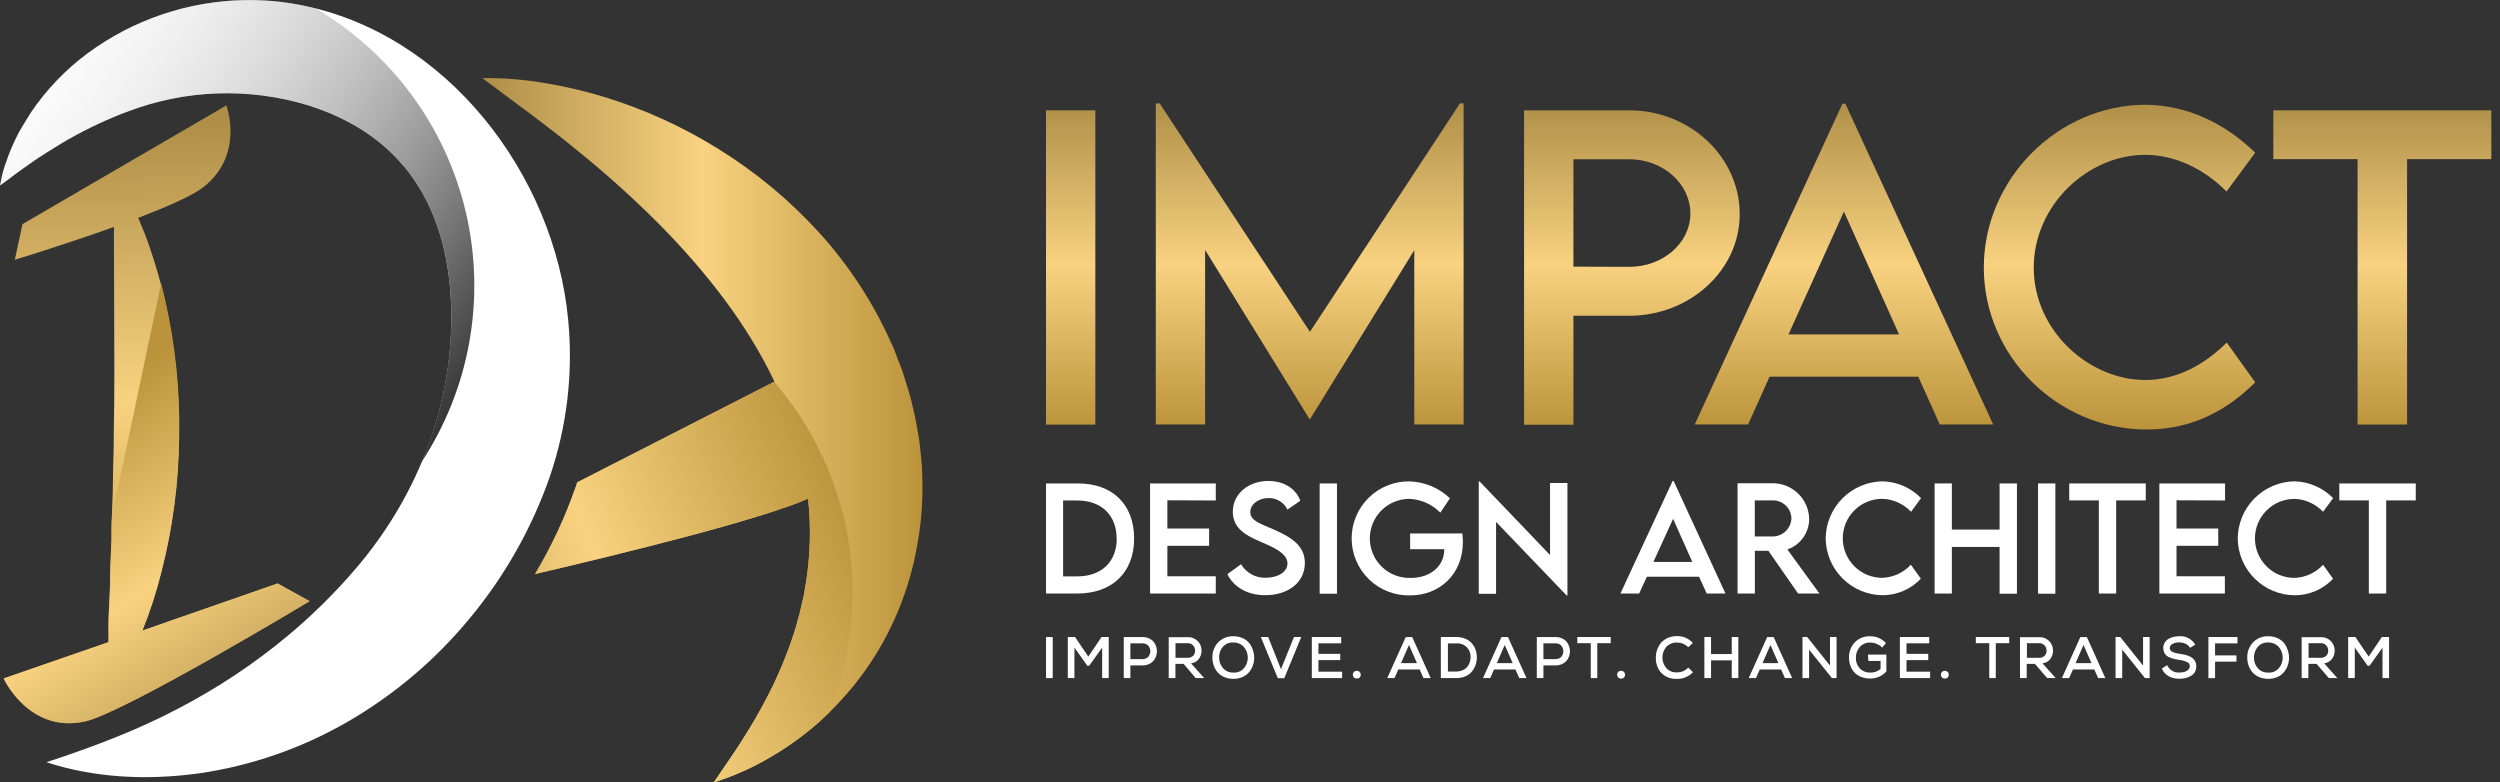
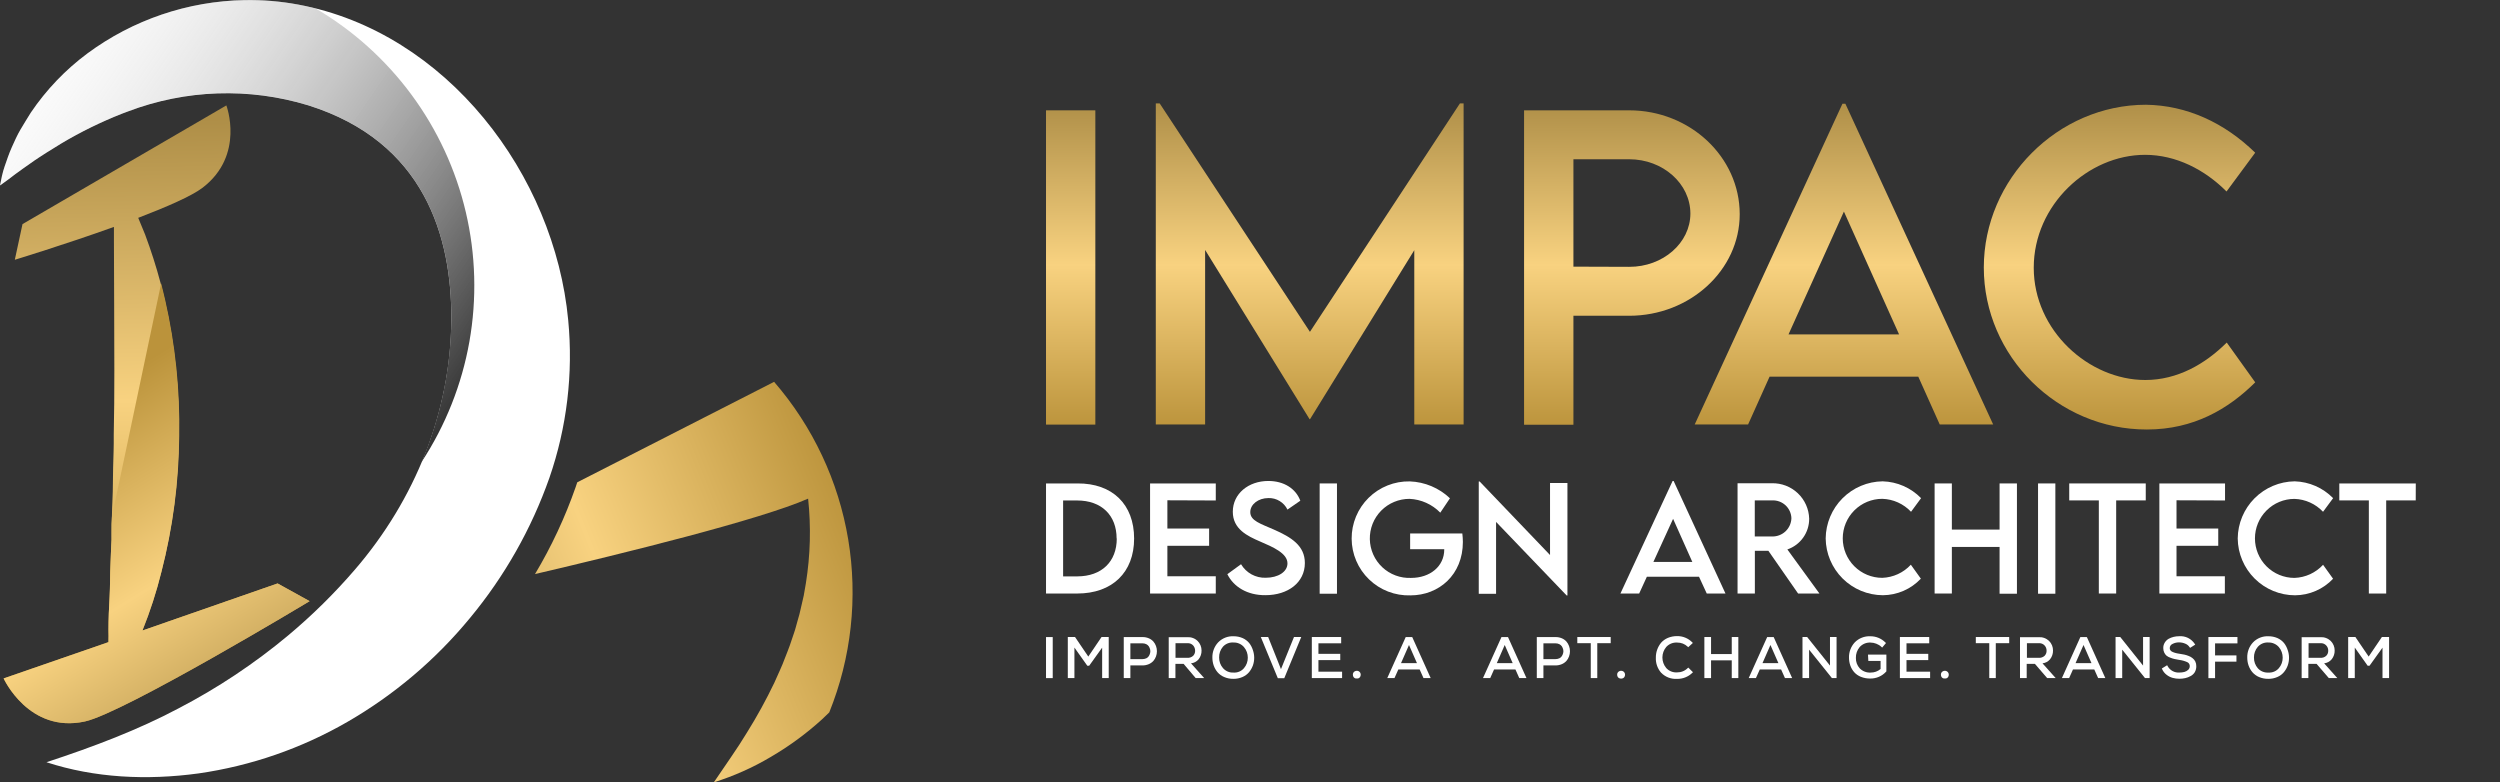
<svg xmlns="http://www.w3.org/2000/svg" width="147" height="46" viewBox="0 0 147 46" fill="none">
  <rect x="0" y="0" width="147" height="46" fill="#333333" stroke="none" />
  <path d="M33.411 18.827C32.61 10.273 26.268 1.891 17.531 0.269C16.493 0.076 15.438 -0.012 14.383 0.007C11.051 0.066 7.821 1.162 5.141 3.142C3.846 4.104 2.723 5.278 1.818 6.614C1.608 6.953 1.396 7.292 1.201 7.625C1.006 7.957 0.844 8.326 0.685 8.681C0.527 9.036 0.403 9.411 0.276 9.776C0.149 10.14 0.072 10.529 0 10.906C0.326 10.68 0.622 10.454 0.916 10.228C1.21 10.002 1.524 9.8 1.821 9.583C2.117 9.366 2.42 9.183 2.712 8.989L3.603 8.437C4.748 7.755 5.947 7.167 7.188 6.679L7.525 6.553C10.922 5.262 14.652 5.136 18.128 6.195C24.947 8.337 26.569 13.901 26.537 18.793C26.503 24.221 24.4 29.392 20.867 33.495C19.67 34.886 18.361 36.177 16.954 37.355C14.963 39.016 12.798 40.457 10.497 41.653C8.131 42.908 5.553 43.892 2.732 44.819C5.564 45.744 8.64 45.891 11.675 45.477C14.758 45.034 17.727 44.006 20.424 42.449C23.173 40.862 25.615 38.794 27.632 36.342C29.667 33.891 31.25 31.097 32.307 28.091C33.334 25.118 33.711 21.959 33.411 18.827Z" fill="white" />
  <path d="M18.526 0.491C18.198 0.407 17.866 0.333 17.531 0.265C16.493 0.071 15.438 -0.016 14.383 0.003C11.051 0.061 7.821 1.157 5.141 3.137C3.846 4.1 2.723 5.273 1.818 6.609C1.608 6.948 1.396 7.288 1.201 7.62C1.006 7.953 0.844 8.321 0.685 8.676C0.527 9.031 0.403 9.407 0.276 9.771C0.149 10.135 0.072 10.524 0 10.902C0.326 10.676 0.622 10.45 0.916 10.223C1.21 9.997 1.524 9.796 1.821 9.579C2.117 9.362 2.42 9.179 2.712 8.984L3.603 8.432C4.748 7.75 5.947 7.162 7.188 6.675L7.525 6.548C10.922 5.258 14.652 5.132 18.128 6.191C24.947 8.333 26.569 13.896 26.537 18.789C26.51 21.666 25.917 24.509 24.793 27.157C26.199 25.014 27.154 22.608 27.601 20.084C28.047 17.56 27.975 14.972 27.39 12.476C26.805 9.981 25.718 7.631 24.195 5.569C22.673 3.507 20.747 1.776 18.535 0.482L18.526 0.491Z" fill="url(#paint0_linear_27_26)" />
  <path d="M18.205 35.349C18.205 35.349 7.317 41.908 4.994 42.422C1.696 43.143 0.213 39.891 0.213 39.891L6.378 37.758C6.378 37.518 6.392 37.279 6.378 37.039C6.378 36.385 6.408 35.741 6.444 35.101C6.48 34.461 6.466 33.814 6.498 33.178L6.534 32.224L6.559 31.749V31.274C6.559 30.975 6.559 30.681 6.58 30.387C6.58 30.05 6.6 29.709 6.613 29.376C6.627 29.044 6.638 28.743 6.638 28.428L6.652 27.481C6.668 26.852 6.697 26.223 6.688 25.592C6.745 23.073 6.717 20.553 6.713 17.997L6.699 14.139C6.699 13.872 6.699 13.609 6.699 13.342C3.804 14.383 0.871 15.274 0.871 15.274L1.323 13.177L13.31 6.198C13.31 6.198 14.416 9.122 11.913 11.038C11.273 11.526 9.8 12.169 8.127 12.809C8.267 13.134 8.398 13.458 8.531 13.788C8.882 14.727 9.19 15.688 9.447 16.66C9.533 16.988 9.61 17.316 9.687 17.644C10.285 20.268 10.562 22.954 10.511 25.644C10.5 28.337 10.157 31.019 9.49 33.628C9.2 34.802 8.827 35.954 8.375 37.075L16.323 34.307L18.205 35.349Z" fill="url(#paint1_linear_27_26)" />
-   <path d="M54.228 28.019C54.228 27.34 54.131 26.662 54.065 25.983C54.015 25.649 53.954 25.305 53.895 24.981C53.837 24.658 53.767 24.317 53.687 23.988C53.608 23.661 53.531 23.33 53.434 23.009L53.133 22.046C53.036 21.724 52.907 21.417 52.785 21.105C52.663 20.793 52.559 20.474 52.407 20.175C51.337 17.772 49.885 15.557 48.11 13.616C46.391 11.74 44.422 10.109 42.259 8.769C40.159 7.458 37.897 6.427 35.53 5.702C34.366 5.346 33.178 5.07 31.977 4.874C30.781 4.673 29.57 4.578 28.358 4.589C29.328 5.327 30.283 6.017 31.21 6.713C32.137 7.41 33.04 8.106 33.908 8.819C35.613 10.193 37.241 11.658 38.787 13.209C41.603 16.066 43.971 19.13 45.538 22.442L33.942 28.36C33.913 28.451 33.883 28.541 33.852 28.63C33.23 30.415 32.428 32.132 31.459 33.755C36.672 32.536 44.697 30.561 47.517 29.32C47.694 30.977 47.65 32.65 47.386 34.295C47.343 34.535 47.298 34.779 47.26 35.026L47.092 35.752C47.045 36.001 46.974 36.24 46.902 36.485C46.83 36.729 46.775 36.978 46.69 37.218C46.603 37.457 46.522 37.704 46.441 37.95C46.359 38.197 46.251 38.432 46.16 38.681C45.982 39.178 45.744 39.651 45.529 40.149C45.051 41.148 44.517 42.12 43.93 43.06C43.342 44.039 42.657 44.978 41.974 46C43.142 45.636 44.263 45.136 45.314 44.512C46.954 43.564 48.427 42.354 49.675 40.929C50.107 40.446 50.511 39.938 50.885 39.409C51.65 38.33 52.291 37.17 52.798 35.949C53.318 34.706 53.697 33.41 53.929 32.083C54.178 30.744 54.278 29.381 54.228 28.019Z" fill="url(#paint2_linear_27_26)" />
  <path d="M45.525 22.448L33.942 28.36C33.913 28.451 33.883 28.541 33.852 28.63C33.23 30.415 32.428 32.132 31.459 33.755C36.672 32.536 44.697 30.561 47.517 29.32C47.694 30.977 47.65 32.65 47.386 34.295C47.343 34.535 47.298 34.779 47.259 35.026L47.092 35.752C47.044 36.001 46.974 36.24 46.902 36.485C46.83 36.729 46.775 36.978 46.689 37.218C46.603 37.457 46.522 37.704 46.441 37.95C46.359 38.197 46.251 38.432 46.16 38.681C45.981 39.178 45.744 39.651 45.529 40.149C45.05 41.148 44.517 42.12 43.93 43.06C43.342 44.039 42.657 44.978 41.974 46C43.141 45.636 44.263 45.136 45.314 44.512C46.396 43.882 47.409 43.139 48.336 42.297L48.761 41.888C50.061 38.665 50.446 35.145 49.875 31.717C49.303 28.289 47.797 25.085 45.522 22.457L45.525 22.448Z" fill="url(#paint3_linear_27_26)" />
  <path d="M18.205 35.349C18.205 35.349 7.317 41.908 4.994 42.422C1.696 43.143 0.213 39.891 0.213 39.891L6.378 37.758C6.378 37.518 6.392 37.279 6.378 37.039C6.378 36.385 6.408 35.741 6.444 35.101C6.48 34.461 6.466 33.814 6.498 33.178L6.534 32.224L6.559 31.749V31.274C6.559 30.975 6.559 30.681 6.58 30.387L9.475 16.665C9.561 16.993 9.637 17.321 9.714 17.649C10.312 20.272 10.589 22.959 10.538 25.649C10.518 28.341 10.166 31.021 9.49 33.628C9.2 34.802 8.827 35.954 8.375 37.075L16.323 34.307L18.205 35.349Z" fill="url(#paint4_linear_27_26)" />
  <path d="M61.9 37.46H61.506V39.873H61.9V37.46Z" fill="white" />
  <path d="M63.992 38.606L63.212 37.457H62.787V39.871H63.176V38.077L63.933 39.145H64.044L64.806 38.082V39.871H65.193V37.457H64.77L63.992 38.606Z" fill="white" />
  <path d="M67.817 37.72C67.741 37.637 67.649 37.572 67.545 37.53C67.428 37.481 67.303 37.457 67.177 37.46H66.077V39.871H66.466V39.127H67.177C67.303 39.128 67.429 39.103 67.545 39.054C67.648 39.011 67.741 38.946 67.817 38.864C67.885 38.786 67.938 38.695 67.973 38.597C68.045 38.4 68.045 38.184 67.973 37.987C67.938 37.889 67.885 37.798 67.817 37.72ZM67.177 38.756H66.466V37.828H67.177C67.255 37.827 67.332 37.843 67.403 37.878C67.463 37.907 67.514 37.952 67.552 38.007C67.587 38.064 67.613 38.127 67.629 38.192C67.645 38.258 67.645 38.326 67.629 38.391C67.614 38.457 67.588 38.52 67.552 38.577C67.517 38.633 67.467 38.677 67.407 38.706C67.337 38.738 67.261 38.755 67.183 38.756H67.177Z" fill="white" />
  <path d="M70.477 38.769C70.594 38.622 70.656 38.437 70.651 38.249C70.652 38.041 70.57 37.841 70.424 37.693C70.344 37.614 70.248 37.553 70.142 37.514C70.037 37.475 69.924 37.459 69.812 37.466H68.721V39.871H69.115V39.036H69.597L70.305 39.871H70.805L70.031 39.004C70.204 38.986 70.364 38.902 70.477 38.769ZM69.12 37.819H69.827C69.888 37.816 69.949 37.825 70.006 37.848C70.063 37.871 70.114 37.906 70.155 37.95C70.231 38.034 70.273 38.143 70.273 38.256C70.276 38.312 70.267 38.368 70.247 38.42C70.227 38.473 70.197 38.521 70.158 38.561C70.112 38.603 70.057 38.636 69.998 38.656C69.939 38.676 69.876 38.684 69.814 38.679H69.12V37.819Z" fill="white" />
  <path d="M73.451 37.808C73.345 37.683 73.213 37.584 73.064 37.518C72.895 37.446 72.713 37.41 72.53 37.412C72.362 37.404 72.195 37.433 72.039 37.495C71.882 37.558 71.742 37.653 71.625 37.774C71.398 38.019 71.277 38.344 71.288 38.679C71.289 38.833 71.315 38.985 71.365 39.131C71.416 39.276 71.493 39.41 71.591 39.527C71.698 39.65 71.832 39.747 71.983 39.81C72.153 39.882 72.336 39.919 72.521 39.916C72.704 39.919 72.886 39.882 73.055 39.81C73.205 39.747 73.338 39.649 73.444 39.525C73.541 39.407 73.617 39.274 73.67 39.131C73.721 38.986 73.747 38.833 73.747 38.679C73.747 38.525 73.721 38.372 73.67 38.226C73.623 38.075 73.549 37.933 73.451 37.808ZM72.53 37.779C72.646 37.775 72.762 37.797 72.868 37.844C72.974 37.89 73.069 37.96 73.145 38.048C73.293 38.222 73.373 38.443 73.371 38.672C73.373 38.898 73.293 39.118 73.145 39.289C73.07 39.377 72.975 39.447 72.868 39.491C72.761 39.536 72.646 39.555 72.53 39.547C72.413 39.554 72.297 39.533 72.189 39.487C72.082 39.441 71.986 39.371 71.91 39.283C71.761 39.111 71.681 38.89 71.684 38.663C71.678 38.43 71.759 38.202 71.91 38.025C71.988 37.94 72.084 37.873 72.192 37.83C72.299 37.787 72.415 37.77 72.53 37.779Z" fill="white" />
  <path d="M75.321 39.346L74.582 37.491L74.568 37.457H74.136L75.122 39.846L75.136 39.877H75.516L76.513 37.457H76.086L75.321 39.346Z" fill="white" />
  <path d="M77.524 38.814H78.807V38.446H77.524V37.826H78.861V37.457H77.135V39.871H78.915V39.495H77.524V38.814Z" fill="white" />
  <path d="M79.895 39.47C79.86 39.452 79.821 39.442 79.781 39.442C79.742 39.442 79.703 39.452 79.668 39.47C79.63 39.488 79.599 39.517 79.577 39.554C79.556 39.59 79.546 39.632 79.549 39.674C79.547 39.727 79.563 39.779 79.596 39.821C79.626 39.86 79.669 39.887 79.718 39.895C79.739 39.898 79.76 39.898 79.781 39.895H79.845C79.892 39.886 79.934 39.86 79.962 39.821C79.995 39.779 80.011 39.728 80.01 39.676C80.011 39.635 80.002 39.593 79.981 39.557C79.961 39.521 79.931 39.491 79.895 39.47Z" fill="white" />
  <path d="M83.038 37.46H82.656L81.571 39.871H81.996L82.222 39.364H83.475L83.701 39.871H84.124L83.052 37.489L83.038 37.46ZM83.317 38.993H82.38L82.849 37.925L83.317 38.993Z" fill="white" />
-   <path d="M86.542 37.826C86.437 37.707 86.305 37.614 86.157 37.555C85.989 37.487 85.808 37.453 85.626 37.455H84.721V39.871H85.626C85.812 39.874 85.997 39.839 86.169 39.767C86.318 39.704 86.45 39.606 86.553 39.482C86.647 39.364 86.72 39.231 86.768 39.088C86.816 38.942 86.84 38.789 86.838 38.636C86.839 38.488 86.813 38.341 86.764 38.201C86.713 38.064 86.638 37.937 86.542 37.826ZM85.637 39.486H85.137V37.831H85.637C85.749 37.822 85.862 37.838 85.967 37.877C86.073 37.916 86.168 37.977 86.248 38.057C86.394 38.21 86.475 38.413 86.474 38.624C86.474 38.73 86.457 38.836 86.424 38.937C86.392 39.035 86.343 39.126 86.279 39.208C86.21 39.292 86.122 39.358 86.022 39.4C85.898 39.458 85.763 39.488 85.626 39.486H85.637Z" fill="white" />
  <path d="M88.67 37.46H88.286L87.2 39.871H87.625L87.851 39.364H89.107L89.333 39.871H89.756L88.684 37.489L88.67 37.46ZM88.946 38.993H88.012L88.478 37.925L88.946 38.993Z" fill="white" />
  <path d="M92.104 37.72C92.028 37.637 91.936 37.572 91.832 37.53C91.715 37.481 91.59 37.457 91.463 37.46H90.364V39.871H90.753V39.127H91.463C91.59 39.128 91.715 39.103 91.832 39.054C91.935 39.011 92.028 38.946 92.104 38.864C92.172 38.786 92.225 38.695 92.26 38.597C92.332 38.4 92.332 38.184 92.26 37.987C92.225 37.889 92.172 37.798 92.104 37.72ZM91.463 38.756H90.753V37.828H91.463C91.542 37.827 91.619 37.843 91.69 37.878C91.75 37.907 91.801 37.952 91.839 38.007C91.874 38.064 91.9 38.127 91.916 38.192C91.932 38.258 91.932 38.326 91.916 38.391C91.901 38.457 91.875 38.52 91.839 38.577C91.804 38.633 91.754 38.677 91.694 38.706C91.622 38.739 91.543 38.756 91.463 38.756Z" fill="white" />
  <path d="M92.746 37.819H93.537V39.871H93.92V37.819H94.709V37.457H92.746V37.819Z" fill="white" />
  <path d="M95.435 39.47C95.4 39.452 95.361 39.442 95.322 39.442C95.283 39.442 95.244 39.452 95.209 39.47C95.171 39.488 95.139 39.517 95.118 39.554C95.096 39.59 95.086 39.632 95.089 39.674C95.087 39.727 95.104 39.779 95.136 39.821C95.166 39.86 95.21 39.887 95.259 39.895C95.3 39.905 95.344 39.905 95.385 39.895C95.433 39.886 95.476 39.86 95.505 39.821C95.536 39.779 95.553 39.728 95.553 39.676C95.554 39.634 95.544 39.593 95.523 39.556C95.502 39.52 95.472 39.49 95.435 39.47Z" fill="white" />
  <path d="M99.237 39.283C99.156 39.365 99.058 39.43 98.951 39.473C98.844 39.517 98.729 39.538 98.613 39.536C98.495 39.544 98.376 39.526 98.266 39.482C98.156 39.438 98.057 39.37 97.977 39.283C97.83 39.109 97.749 38.888 97.749 38.661C97.749 38.433 97.83 38.212 97.977 38.039C98.058 37.951 98.158 37.883 98.268 37.838C98.379 37.794 98.498 37.775 98.617 37.783C98.846 37.779 99.067 37.865 99.233 38.023L99.266 38.057L99.54 37.806L99.502 37.767C99.386 37.65 99.249 37.557 99.097 37.495C98.945 37.432 98.782 37.401 98.617 37.403C98.429 37.401 98.242 37.437 98.068 37.509C97.914 37.574 97.777 37.673 97.667 37.799C97.569 37.92 97.493 38.057 97.441 38.204C97.388 38.353 97.362 38.511 97.364 38.67C97.35 38.993 97.46 39.309 97.672 39.554C97.792 39.678 97.937 39.775 98.098 39.838C98.259 39.901 98.431 39.928 98.604 39.918C98.771 39.922 98.937 39.893 99.092 39.832C99.248 39.771 99.389 39.68 99.508 39.563L99.547 39.527L99.273 39.255L99.237 39.283Z" fill="white" />
  <path d="M101.827 38.459H100.61V37.457H100.217V39.871H100.61V38.828H101.827V39.871H102.214V37.457H101.827V38.459Z" fill="white" />
  <path d="M104.292 37.46H103.91L102.824 39.871H103.249L103.476 39.364H104.729L104.955 39.871H105.378L104.306 37.489L104.292 37.46ZM104.57 38.993H103.634L104.102 37.925L104.57 38.993Z" fill="white" />
  <path d="M107.603 39.136L106.278 37.478L106.264 37.457H105.986V39.871H106.375V38.199L107.716 39.871H107.99V37.457H107.603V39.136Z" fill="white" />
  <path d="M109.858 38.864H110.578V39.337C110.416 39.475 110.211 39.549 109.999 39.547C109.879 39.555 109.76 39.536 109.648 39.493C109.536 39.451 109.435 39.384 109.352 39.298C109.201 39.132 109.12 38.913 109.126 38.688C109.119 38.452 109.199 38.223 109.352 38.043C109.432 37.956 109.53 37.887 109.639 37.842C109.749 37.797 109.867 37.777 109.985 37.783C110.103 37.784 110.219 37.807 110.329 37.851C110.441 37.894 110.544 37.958 110.632 38.041L110.67 38.079L110.897 37.81L110.86 37.776C110.744 37.66 110.606 37.567 110.454 37.505C110.302 37.442 110.138 37.411 109.974 37.412C109.804 37.404 109.635 37.433 109.477 37.495C109.319 37.557 109.176 37.652 109.058 37.774C108.832 38.02 108.711 38.345 108.721 38.679C108.722 38.833 108.748 38.985 108.798 39.131C108.848 39.275 108.925 39.407 109.024 39.522C109.133 39.644 109.27 39.738 109.422 39.798C109.598 39.867 109.785 39.901 109.974 39.898C110.149 39.9 110.323 39.865 110.484 39.795C110.645 39.725 110.788 39.621 110.906 39.491L110.919 39.477V38.491H109.838L109.858 38.864Z" fill="white" />
  <path d="M112.102 38.814H113.382V38.446H112.102V37.826H113.439V37.457H111.713V39.871H113.491V39.495H112.102V38.814Z" fill="white" />
  <path d="M114.47 39.47C114.435 39.452 114.397 39.442 114.357 39.442C114.318 39.442 114.279 39.452 114.244 39.47C114.207 39.489 114.175 39.518 114.154 39.554C114.134 39.59 114.124 39.632 114.126 39.674C114.125 39.727 114.141 39.778 114.172 39.821C114.202 39.859 114.245 39.886 114.294 39.895H114.357C114.378 39.898 114.399 39.898 114.42 39.895C114.468 39.886 114.511 39.86 114.54 39.821C114.572 39.779 114.589 39.728 114.588 39.676C114.589 39.634 114.579 39.593 114.558 39.556C114.537 39.52 114.507 39.49 114.47 39.47Z" fill="white" />
  <path d="M116.178 37.819H116.969V39.871H117.352V37.819H118.141V37.457H116.178V37.819Z" fill="white" />
  <path d="M120.541 38.769C120.659 38.622 120.721 38.438 120.717 38.249C120.718 38.146 120.698 38.044 120.66 37.948C120.621 37.853 120.563 37.766 120.491 37.693C120.41 37.614 120.314 37.553 120.208 37.514C120.103 37.475 119.99 37.459 119.878 37.466H118.776V39.871H119.17V39.036H119.654L120.373 39.871H120.873L120.099 39.004C120.271 38.985 120.429 38.901 120.541 38.769ZM119.183 37.819H119.891C119.952 37.816 120.013 37.825 120.07 37.848C120.127 37.871 120.178 37.906 120.219 37.95C120.298 38.033 120.341 38.142 120.339 38.256C120.342 38.312 120.333 38.368 120.312 38.421C120.292 38.473 120.261 38.521 120.222 38.561C120.176 38.603 120.121 38.636 120.062 38.656C120.003 38.676 119.94 38.684 119.878 38.679H119.183V37.819Z" fill="white" />
  <path d="M122.701 37.46H122.325L121.24 39.871H121.665L121.891 39.364H123.144L123.37 39.871H123.793L122.721 37.489L122.701 37.46ZM122.979 38.993H122.042L122.511 37.925L122.979 38.993Z" fill="white" />
  <path d="M126.012 39.136L124.689 37.478L124.673 37.457H124.395V39.871H124.786V38.199L126.125 39.871H126.399V37.457H126.012V39.136Z" fill="white" />
  <path d="M128.918 38.697C128.85 38.642 128.774 38.599 128.692 38.57C128.611 38.536 128.527 38.51 128.441 38.491C128.366 38.475 128.276 38.459 128.165 38.443C128.054 38.428 127.989 38.412 127.925 38.396C127.861 38.38 127.799 38.358 127.74 38.33C127.691 38.312 127.65 38.28 127.62 38.238C127.593 38.199 127.579 38.153 127.581 38.106C127.581 38.056 127.596 38.006 127.624 37.963C127.651 37.921 127.691 37.887 127.737 37.867C127.86 37.801 127.997 37.769 128.136 37.772C128.26 37.773 128.383 37.799 128.497 37.849C128.599 37.89 128.686 37.961 128.746 38.052L128.776 38.095L129.079 37.905L129.052 37.862C128.953 37.71 128.815 37.588 128.653 37.508C128.49 37.429 128.309 37.395 128.129 37.41C128.021 37.41 127.914 37.423 127.81 37.448C127.706 37.473 127.605 37.512 127.511 37.564C127.419 37.619 127.341 37.697 127.285 37.79C127.226 37.887 127.197 38 127.201 38.113C127.199 38.203 127.219 38.292 127.258 38.373C127.291 38.445 127.338 38.508 127.398 38.559C127.466 38.611 127.543 38.65 127.624 38.676C127.703 38.708 127.784 38.733 127.866 38.751L128.133 38.801C128.298 38.821 128.459 38.866 128.611 38.934C128.655 38.953 128.692 38.985 128.718 39.025C128.744 39.065 128.758 39.112 128.758 39.16C128.759 39.203 128.752 39.245 128.736 39.284C128.72 39.323 128.696 39.358 128.665 39.387C128.601 39.446 128.523 39.489 128.439 39.511C128.345 39.534 128.25 39.546 128.154 39.545C128.012 39.556 127.87 39.525 127.746 39.457C127.622 39.389 127.52 39.285 127.452 39.16L127.428 39.115L127.115 39.307L127.134 39.348C127.192 39.478 127.282 39.592 127.396 39.678C127.502 39.762 127.623 39.824 127.753 39.859C127.883 39.894 128.017 39.912 128.151 39.911C128.267 39.911 128.382 39.899 128.495 39.873C128.604 39.848 128.71 39.808 128.807 39.753C128.908 39.701 128.992 39.623 129.052 39.527C129.114 39.419 129.145 39.296 129.142 39.172C129.144 39.076 129.124 38.98 129.083 38.894C129.043 38.817 128.987 38.749 128.918 38.697Z" fill="white" />
  <path d="M129.854 39.875H130.246V38.905H131.503V38.538H130.246V37.831H131.562V37.457H129.854V39.875Z" fill="white" />
  <path d="M134.299 37.808C134.194 37.683 134.062 37.584 133.912 37.518C133.744 37.446 133.563 37.41 133.381 37.412C133.213 37.404 133.045 37.433 132.889 37.495C132.733 37.558 132.592 37.653 132.476 37.774C132.248 38.019 132.127 38.344 132.139 38.679C132.139 38.833 132.165 38.986 132.216 39.131C132.267 39.276 132.343 39.41 132.442 39.527C132.548 39.65 132.681 39.747 132.831 39.81C133.002 39.882 133.186 39.918 133.372 39.916C133.555 39.919 133.737 39.882 133.905 39.81C134.055 39.747 134.188 39.649 134.292 39.525C134.39 39.408 134.467 39.274 134.518 39.131C134.569 38.986 134.595 38.833 134.595 38.679C134.595 38.525 134.569 38.372 134.518 38.226C134.471 38.075 134.397 37.933 134.299 37.808ZM133.378 37.779C133.495 37.775 133.611 37.797 133.717 37.844C133.824 37.89 133.919 37.96 133.996 38.048C134.144 38.222 134.224 38.443 134.222 38.672C134.224 38.898 134.144 39.118 133.996 39.289C133.921 39.377 133.826 39.447 133.719 39.491C133.612 39.536 133.496 39.555 133.381 39.547C133.264 39.555 133.148 39.535 133.04 39.491C132.932 39.447 132.836 39.379 132.759 39.292C132.61 39.119 132.53 38.899 132.533 38.672C132.526 38.439 132.607 38.211 132.759 38.034C132.836 37.947 132.931 37.879 133.039 37.834C133.146 37.79 133.262 37.771 133.378 37.779Z" fill="white" />
  <path d="M137.101 38.769C137.22 38.622 137.283 38.438 137.278 38.249C137.279 38.146 137.259 38.044 137.22 37.948C137.182 37.853 137.124 37.766 137.052 37.693C136.971 37.614 136.875 37.553 136.769 37.514C136.664 37.475 136.551 37.459 136.439 37.466H135.337V39.871H135.731V39.036H136.215L136.934 39.871H137.434L136.66 39.004C136.832 38.985 136.99 38.901 137.101 38.769ZM135.744 37.819H136.452C136.513 37.816 136.574 37.825 136.631 37.848C136.688 37.871 136.739 37.906 136.78 37.95C136.858 38.033 136.902 38.142 136.9 38.256C136.902 38.312 136.893 38.368 136.873 38.421C136.853 38.473 136.822 38.521 136.782 38.561C136.736 38.603 136.682 38.636 136.623 38.656C136.564 38.676 136.501 38.684 136.439 38.679H135.744V37.819Z" fill="white" />
  <path d="M140.055 37.457L139.277 38.606L138.497 37.457H138.072V39.871H138.461V38.077L139.218 39.145H139.329L140.091 38.082V39.871H140.478V37.457H140.055Z" fill="white" />
  <path d="M61.506 6.487H64.406V24.966H61.506V6.487Z" fill="url(#paint5_linear_27_26)" />
  <path d="M86.06 6.078V24.959H83.16V14.711L77.029 24.649H77.004L70.861 14.697V24.957H67.961V6.078H68.188L77.024 19.512L85.845 6.078H86.06Z" fill="url(#paint6_linear_27_26)" />
  <path d="M89.615 6.487H95.795C99.371 6.487 102.295 9.226 102.295 12.594C102.295 15.885 99.371 18.567 95.795 18.567H92.517V24.975H89.615V6.487ZM99.395 12.562C99.395 10.796 97.778 9.364 95.795 9.364H92.517V15.679L95.795 15.69C97.778 15.697 99.395 14.286 99.395 12.555V12.562Z" fill="url(#paint7_linear_27_26)" />
  <path d="M112.796 22.15H104.05L102.788 24.959H99.649L108.336 6.1H108.508L117.198 24.959H114.056L112.796 22.15ZM111.665 19.662L108.422 12.44L105.165 19.662H111.665Z" fill="url(#paint8_linear_27_26)" />
  <path d="M116.648 15.731C116.648 10.529 120.993 6.159 126.186 6.159C128.581 6.193 130.796 7.213 132.605 8.979L130.92 11.259C129.626 9.963 127.941 9.104 126.129 9.104C122.782 9.104 119.584 12.044 119.584 15.742C119.584 19.44 122.827 22.344 126.143 22.344C128.034 22.344 129.662 21.406 130.933 20.143L132.607 22.482C131.024 24.052 128.988 25.255 126.234 25.255C120.993 25.26 116.648 20.947 116.648 15.731Z" fill="url(#paint9_linear_27_26)" />
-   <path d="M146.49 9.357H141.537V24.963H138.626V9.357H133.672V6.487H146.49V9.357Z" fill="url(#paint10_linear_27_26)" />
  <path d="M66.686 31.665C66.686 33.655 65.403 34.899 63.343 34.899H61.506V28.426H63.352C65.412 28.41 66.686 29.659 66.686 31.665ZM65.657 31.665C65.657 30.29 64.763 29.428 63.338 29.428H62.511V33.891H63.352C64.777 33.886 65.666 33.029 65.666 31.66L65.657 31.665Z" fill="white" />
  <path d="M68.642 29.417V31.077H71.096V32.092H68.642V33.886H71.488V34.899H67.624V28.426H71.488V29.428L68.642 29.417Z" fill="white" />
  <path d="M72.168 33.762L72.973 33.176C73.122 33.427 73.335 33.633 73.59 33.773C73.846 33.913 74.134 33.982 74.425 33.972C75.151 33.972 75.703 33.624 75.703 33.128C75.703 32.529 74.851 32.167 74.095 31.841C73.34 31.516 72.489 31.108 72.489 30.091C72.489 29.03 73.41 28.281 74.577 28.281C75.502 28.281 76.194 28.734 76.459 29.442L75.703 29.964C75.602 29.756 75.442 29.581 75.244 29.461C75.046 29.34 74.818 29.279 74.586 29.286C73.991 29.286 73.516 29.654 73.516 30.113C73.516 30.62 74.116 30.792 74.903 31.138C75.93 31.59 76.726 32.083 76.726 33.106C76.726 34.257 75.728 34.996 74.412 34.996C73.347 35.008 72.537 34.508 72.168 33.762Z" fill="white" />
  <path d="M77.596 28.426H78.614V34.911H77.596V28.426Z" fill="white" />
  <path d="M86.017 31.866C86.017 33.793 84.617 35.008 82.932 35.008C82.485 35.022 82.04 34.946 81.622 34.785C81.205 34.624 80.824 34.381 80.502 34.07C80.18 33.76 79.923 33.388 79.747 32.977C79.571 32.565 79.479 32.123 79.477 31.676C79.474 31.228 79.562 30.785 79.733 30.372C79.905 29.959 80.157 29.584 80.476 29.27C80.795 28.956 81.173 28.709 81.588 28.544C82.004 28.378 82.448 28.297 82.896 28.306C83.778 28.338 84.617 28.691 85.257 29.299L84.689 30.145C84.211 29.654 83.564 29.364 82.88 29.333C82.57 29.332 82.263 29.393 81.977 29.512C81.69 29.631 81.431 29.806 81.213 30.027C80.996 30.248 80.825 30.51 80.71 30.798C80.596 31.087 80.54 31.395 80.546 31.704C80.552 32.014 80.62 32.32 80.746 32.603C80.872 32.887 81.054 33.142 81.28 33.354C81.506 33.566 81.772 33.731 82.063 33.838C82.354 33.946 82.663 33.995 82.973 33.981C84.085 33.981 84.922 33.303 84.922 32.312V32.291H82.916V31.366H85.985C86.004 31.532 86.015 31.699 86.017 31.866Z" fill="white" />
  <path d="M92.165 28.399V35.012H92.117L87.969 30.688V34.915H86.951V28.311H87.003L91.142 32.635V28.399H92.165Z" fill="white" />
  <path d="M99.902 33.913H96.835L96.383 34.899H95.281L98.35 28.281H98.409L101.458 34.899H100.357L99.902 33.913ZM99.508 33.04L98.378 30.507L97.22 33.04H99.508Z" fill="white" />
-   <path d="M105.728 34.899L103.982 32.389H103.186V34.899H102.168V28.415H104.183C104.751 28.401 105.3 28.612 105.712 29.003C106.124 29.393 106.364 29.931 106.38 30.498C106.382 30.896 106.26 31.285 106.03 31.609C105.8 31.934 105.474 32.178 105.097 32.307L106.984 34.901L105.728 34.899ZM104.204 31.545C104.495 31.551 104.777 31.442 104.989 31.242C105.2 31.042 105.325 30.766 105.335 30.475C105.331 30.332 105.298 30.19 105.239 30.059C105.179 29.928 105.095 29.81 104.99 29.712C104.884 29.615 104.761 29.539 104.626 29.489C104.491 29.439 104.347 29.417 104.204 29.424H103.181V31.545H104.204Z" fill="white" />
+   <path d="M105.728 34.899L103.982 32.389H103.186V34.899H102.168V28.415H104.183C104.751 28.401 105.3 28.612 105.712 29.003C106.124 29.393 106.364 29.931 106.38 30.498C106.382 30.896 106.26 31.285 106.03 31.609C105.8 31.934 105.474 32.178 105.097 32.307L106.984 34.901L105.728 34.899M104.204 31.545C104.495 31.551 104.777 31.442 104.989 31.242C105.2 31.042 105.325 30.766 105.335 30.475C105.331 30.332 105.298 30.19 105.239 30.059C105.179 29.928 105.095 29.81 104.99 29.712C104.884 29.615 104.761 29.539 104.626 29.489C104.491 29.439 104.347 29.417 104.204 29.424H103.181V31.545H104.204Z" fill="white" />
  <path d="M107.35 31.66C107.359 30.774 107.714 29.927 108.34 29.299C108.965 28.672 109.811 28.314 110.698 28.302C111.552 28.325 112.363 28.68 112.959 29.292L112.369 30.093C112.151 29.861 111.89 29.674 111.599 29.543C111.309 29.412 110.995 29.34 110.677 29.331C110.061 29.331 109.47 29.576 109.035 30.011C108.599 30.447 108.354 31.038 108.354 31.654C108.354 32.27 108.599 32.861 109.035 33.296C109.47 33.732 110.061 33.977 110.677 33.977C110.994 33.965 111.306 33.891 111.595 33.759C111.883 33.627 112.142 33.438 112.358 33.205L112.946 34.026C112.658 34.331 112.312 34.575 111.927 34.742C111.543 34.909 111.128 34.997 110.709 34.999C109.823 34.994 108.974 34.642 108.346 34.017C107.718 33.392 107.36 32.546 107.35 31.66Z" fill="white" />
  <path d="M118.596 28.426V34.911H117.575V32.16H114.769V34.899H113.755V28.426H114.769V31.14H117.575V28.426H118.596Z" fill="white" />
  <path d="M119.837 28.426H120.855V34.911H119.837V28.426Z" fill="white" />
  <path d="M126.17 29.424H124.431V34.899H123.411V29.424H121.671V28.426H126.17V29.424Z" fill="white" />
  <path d="M127.979 29.417V31.077H130.433V32.092H127.979V33.886H130.822V34.899H126.971V28.426H130.832V29.428L127.979 29.417Z" fill="white" />
  <path d="M131.578 31.66C131.587 30.774 131.942 29.927 132.568 29.299C133.193 28.672 134.039 28.314 134.926 28.302C135.78 28.326 136.591 28.681 137.187 29.292L136.595 30.093C136.157 29.628 135.553 29.355 134.914 29.335C134.298 29.335 133.707 29.58 133.272 30.016C132.836 30.451 132.591 31.042 132.591 31.658C132.591 32.274 132.836 32.865 133.272 33.301C133.707 33.736 134.298 33.981 134.914 33.981C135.232 33.97 135.544 33.896 135.833 33.764C136.122 33.631 136.381 33.443 136.597 33.21L137.185 34.031C136.897 34.336 136.551 34.579 136.166 34.746C135.782 34.913 135.367 35.001 134.948 35.003C134.06 35.002 133.208 34.65 132.577 34.024C131.946 33.398 131.587 32.549 131.578 31.66Z" fill="white" />
  <path d="M142.045 29.424H140.308V34.899H139.288V29.424H137.551V28.426H142.048L142.045 29.424Z" fill="white" />
  <defs>
    <linearGradient id="paint0_linear_27_26" x1="33.429" y1="22.245" x2="0.072" y2="-0.633" gradientUnits="userSpaceOnUse">
      <stop />
      <stop offset="1" stop-color="white" stop-opacity="0" />
    </linearGradient>
    <linearGradient id="paint1_linear_27_26" x1="8.629" y1="7.041" x2="9.255" y2="40.02" gradientUnits="userSpaceOnUse">
      <stop stop-color="#AE8E47" />
      <stop offset="0.5" stop-color="#F8D280" />
      <stop offset="1" stop-color="#BB933B" />
    </linearGradient>
    <linearGradient id="paint2_linear_27_26" x1="28.358" y1="25.289" x2="54.244" y2="25.289" gradientUnits="userSpaceOnUse">
      <stop stop-color="#AE8E47" />
      <stop offset="0.5" stop-color="#F8D280" />
      <stop offset="1" stop-color="#BB933B" />
    </linearGradient>
    <linearGradient id="paint3_linear_27_26" x1="22.446" y1="42.843" x2="51.034" y2="31.308" gradientUnits="userSpaceOnUse">
      <stop stop-color="#AE8E47" />
      <stop offset="0.5" stop-color="#F8D280" />
      <stop offset="1" stop-color="#BB933B" />
    </linearGradient>
    <linearGradient id="paint4_linear_27_26" x1="14.756" y1="44.401" x2="2.716" y2="24.841" gradientUnits="userSpaceOnUse">
      <stop stop-color="#AE8E47" />
      <stop offset="0.5" stop-color="#F8D280" />
      <stop offset="1" stop-color="#BB933B" />
    </linearGradient>
    <linearGradient id="paint5_linear_27_26" x1="62.956" y1="5.915" x2="62.956" y2="25.244" gradientUnits="userSpaceOnUse">
      <stop stop-color="#AE8E47" />
      <stop offset="0.5" stop-color="#F8D280" />
      <stop offset="1" stop-color="#BB933B" />
    </linearGradient>
    <linearGradient id="paint6_linear_27_26" x1="77.011" y1="5.915" x2="77.011" y2="25.244" gradientUnits="userSpaceOnUse">
      <stop stop-color="#AE8E47" />
      <stop offset="0.5" stop-color="#F8D280" />
      <stop offset="1" stop-color="#BB933B" />
    </linearGradient>
    <linearGradient id="paint7_linear_27_26" x1="95.955" y1="5.915" x2="95.955" y2="25.244" gradientUnits="userSpaceOnUse">
      <stop stop-color="#AE8E47" />
      <stop offset="0.5" stop-color="#F8D280" />
      <stop offset="1" stop-color="#BB933B" />
    </linearGradient>
    <linearGradient id="paint8_linear_27_26" x1="108.422" y1="5.915" x2="108.422" y2="25.244" gradientUnits="userSpaceOnUse">
      <stop stop-color="#AE8E47" />
      <stop offset="0.5" stop-color="#F8D280" />
      <stop offset="1" stop-color="#BB933B" />
    </linearGradient>
    <linearGradient id="paint9_linear_27_26" x1="124.628" y1="5.915" x2="124.628" y2="25.244" gradientUnits="userSpaceOnUse">
      <stop stop-color="#AE8E47" />
      <stop offset="0.5" stop-color="#F8D280" />
      <stop offset="1" stop-color="#BB933B" />
    </linearGradient>
    <linearGradient id="paint10_linear_27_26" x1="140.082" y1="5.915" x2="140.082" y2="25.244" gradientUnits="userSpaceOnUse">
      <stop stop-color="#AE8E47" />
      <stop offset="0.5" stop-color="#F8D280" />
      <stop offset="1" stop-color="#BB933B" />
    </linearGradient>
  </defs>
</svg>